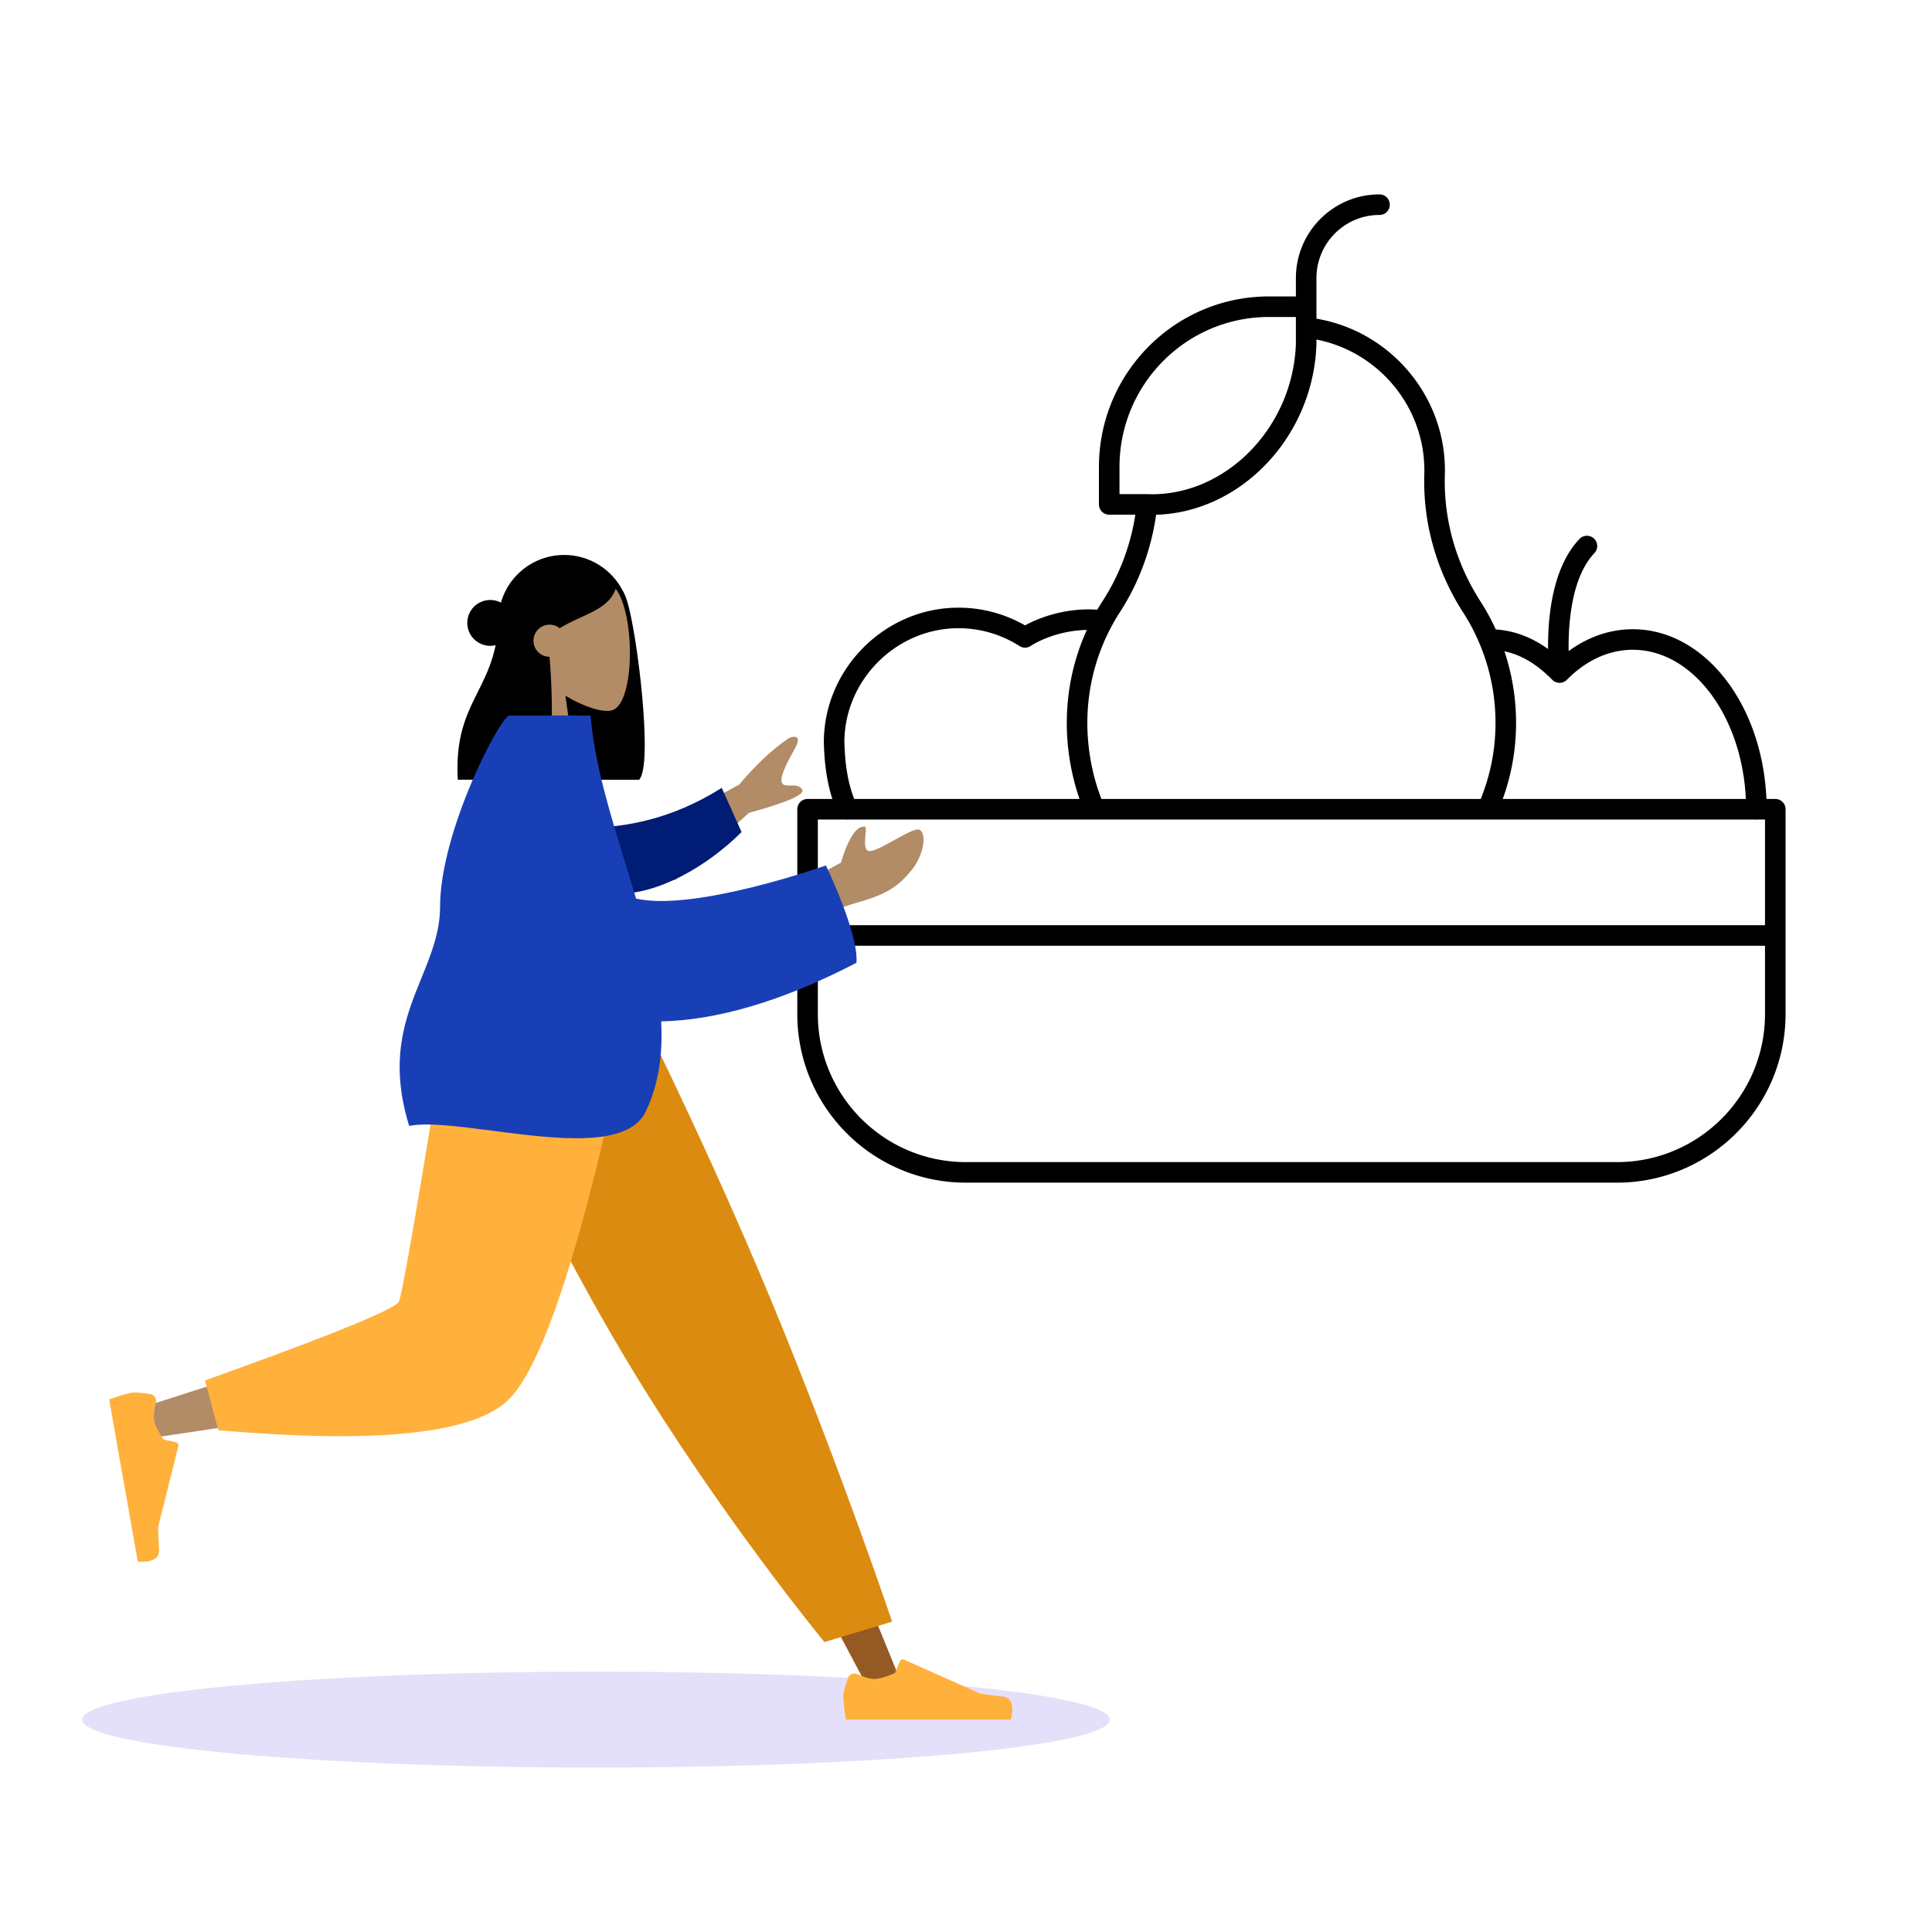
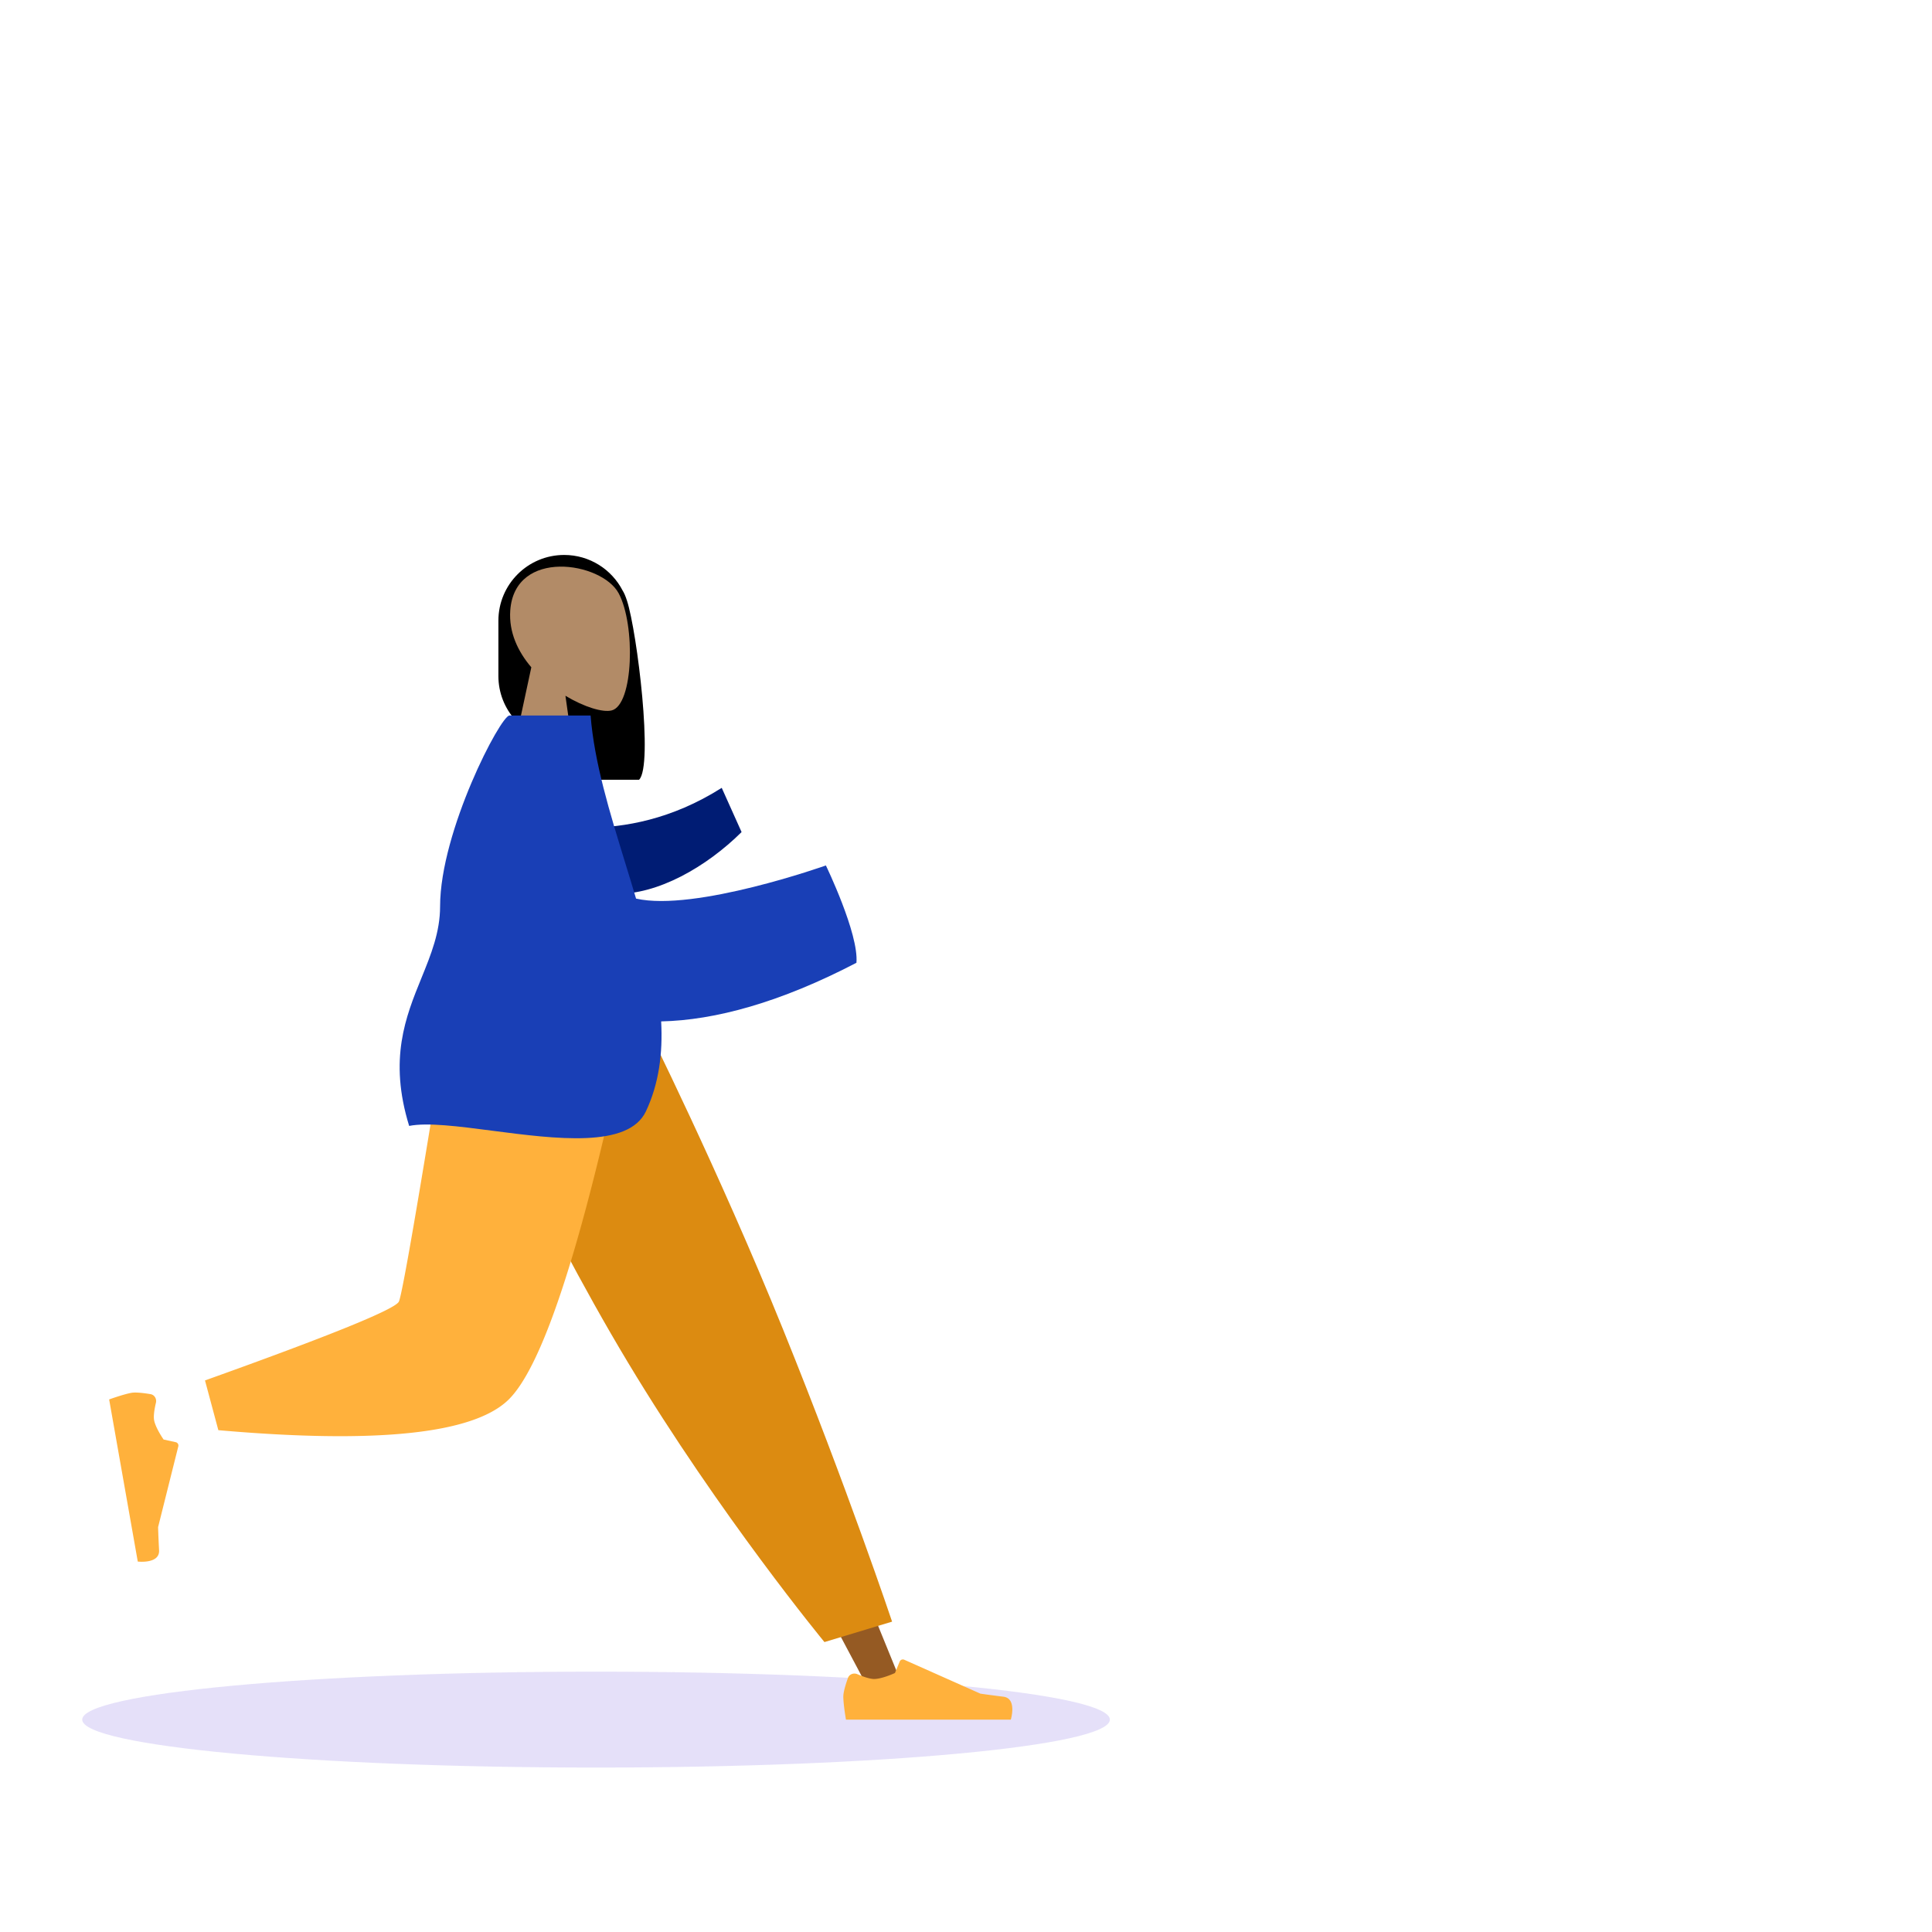
<svg xmlns="http://www.w3.org/2000/svg" width="564" height="564" fill="none">
-   <path stroke="#000" stroke-linecap="round" stroke-linejoin="round" stroke-miterlimit="10" stroke-width="6" d="M321.928 181.186c-8.299-1.169-17.212 1.376-22.699 4.879a36.04 36.04 0 0 0-18.942-5.668c-19.965-.283-36.749 16.248-36.788 36.245.227 9.185 1.788 15.046 3.906 19.634m265.32 0c0-27.387-16.149-49.589-36.07-49.589-8.003 0-15.396 3.585-21.379 9.649m0 0c-5.983-6.064-12.585-9.649-20.588-9.649m20.588 9.649s-2.944-25.434 7.991-36.933m-29.015 76.833c3.423-7.748 5.325-16.171 5.325-25.188 0-12.489-3.649-24.124-9.936-33.895-7.398-11.497-11.264-24.893-10.852-38.564q.024-.804.018-1.614c-.166-21.385-16.64-39.137-37.502-41.327m-46.457 51.606c-1.1 10.575-4.609 20.796-10.425 29.8-6.449 9.98-10.14 21.912-9.996 34.718.097 8.503 1.904 17.08 5.093 24.464m61.785-146.701v10.902c-.914 26.458-22.404 47.818-46.636 46.81h-10.862v-10.902c0-25.852 20.88-46.81 46.636-46.81zm0 0v-8.35c0-11.84 9.583-21.437 21.405-21.437M235.75 273.095h282.5m-46.243 69.153H281.993c-25.54 0-46.243-20.703-46.243-46.243v-59.769h282.5v59.769c0 25.54-20.703 46.243-46.243 46.243" />
  <path fill="#5232DB" d="M174 515.998c-82.843 0-150-6.268-150-14s67.157-14 150-14 150 6.268 150 14-67.157 14-150 14" opacity=".15" />
  <path fill="#000" fill-rule="evenodd" d="M164.693 162.006c-10.604 0-19.2 8.596-19.2 19.2v16.135c0 9.816 7.367 17.912 16.873 19.06-.568 3.174-.813 6.83-.559 11.237h24.746c4.209-4.106-.547-43.032-3.513-52.262-.433-1.349-.853-2.306-1.264-2.945-3.187-6.191-9.64-10.425-17.083-10.425" clip-rule="evenodd" />
  <path fill="#B28B67" fill-rule="evenodd" d="M165.065 203.115c5.526 3.326 10.955 4.933 13.504 4.277 6.391-1.645 6.978-24.991 2.033-34.195s-30.366-13.215-31.647 5.02c-.445 6.329 2.217 11.978 6.149 16.587l-7.051 32.814h20.48z" clip-rule="evenodd" />
-   <path fill="#000" fill-rule="evenodd" d="M146.245 178.324a47 47 0 0 1 1.741-1.664l-.027-.662s6.427-13.141 16.309-13.141c9.873 0 12.995 4.584 15.649 8.48l.007.01c-1.388 4.757-5.572 6.681-10.304 8.858-2.037.937-4.175 1.92-6.236 3.196a4.68 4.68 0 0 0-2.957-1.047 4.69 4.69 0 0 0-4.694 4.687 4.69 4.69 0 0 0 4.676 4.686c1.217 13.919 1.005 32.944-2.016 35.891h-24.746c-.719-12.468 2.557-19.038 5.858-25.659 3.033-6.083 6.088-12.21 6.088-22.994q.331-.323.652-.641" clip-rule="evenodd" />
-   <path fill="#000" d="M144.846 188.304a6.7 6.7 0 0 1-8.204-4.73 6.69 6.69 0 0 1 4.737-8.192 6.7 6.7 0 0 1 8.204 4.729 6.69 6.69 0 0 1-4.737 8.193" />
  <path fill="#955A23" fill-rule="evenodd" d="m142.933 298.344 63.408 105.855 47.538 89.492h10.24l-79.651-195.347z" clip-rule="evenodd" />
  <path fill="#FFB13C" fill-rule="evenodd" d="M250.275 488.733c-1.075-.462-2.349.014-2.741 1.116-.606 1.7-1.347 4.058-1.347 5.422 0 2.305.769 6.727.769 6.727h48.129s1.876-6.193-2.166-6.687-6.715-.892-6.715-.892l-22.233-9.898a1 1 0 0 0-1.331.532l-1.381 3.344s-3.742 1.743-6.081 1.743c-1.336 0-3.389-.757-4.903-1.407" clip-rule="evenodd" />
  <path fill="#DC8B11" fill-rule="evenodd" d="m240.677 479.361 19.746-5.965s-12.977-38.739-31.81-85.261c-18.834-46.523-40.453-89.791-40.453-89.791h-55.77s24.036 54.732 50.962 99.463 57.325 81.554 57.325 81.554" clip-rule="evenodd" />
-   <path fill="#B28B67" fill-rule="evenodd" d="M138.766 298.344c-5.984 37.198-17.527 84.723-18.616 86.19q-1.09 1.466-78.43 26.243l2.211 9.017q92.229-13.288 97.194-20.619c4.965-7.331 29.754-65.244 39.355-100.831z" clip-rule="evenodd" />
  <path fill="#FFB13C" fill-rule="evenodd" d="m59.844 402.984 3.896 14.521q68.982 6.042 84.533-8.731t35.449-110.43h-53.181q-12.606 78.331-14.095 81.619t-56.602 23.021m-14.325 6.513c.269-1.14-.423-2.314-1.578-2.509-1.781-.3-4.235-.619-5.579-.383-2.273.4-6.5 1.925-6.5 1.925l8.357 47.33s6.434.77 6.219-3.291-.287-6.759-.287-6.759l5.9-23.58a1 1 0 0 0-.756-1.219l-3.536-.777s-2.37-3.377-2.776-5.678c-.231-1.312.158-3.458.536-5.059" clip-rule="evenodd" />
-   <path fill="#B28B67" fill-rule="evenodd" d="m215.763 229.058-29.619 16.199 10.938 11.723 21.522-19.677q17.006-4.68 15.555-6.848c-.817-1.218-2.133-1.176-3.345-1.137-.945.031-1.826.059-2.359-.512-1.217-1.305 1.105-5.866 3.494-10.1s-.166-3.865-1.627-3.256q-7.17 4.846-14.559 13.608m29.781 22.73-13.011 7.137.741 13.037s8.427-6.073 15.676-8.091c9.244-2.574 12.983-4.539 17.5-10.286 2.417-3.075 4.468-9.257 2.168-11.27-.883-.772-4.171 1.052-7.525 2.914-2.557 1.418-5.152 2.859-6.752 3.187-2.152.443-1.9-2.343-1.699-4.57.145-1.597.263-2.907-.552-2.528-3.808.065-6.546 10.47-6.546 10.47" clip-rule="evenodd" />
  <path fill="#001C74" fill-rule="evenodd" d="M171.72 241.648c10.374-.11 24.209-2.298 38.97-11.654l5.797 12.909c-10.182 10.091-24.499 18.381-37.017 18.03-9.866-.277-14.907-12.192-7.75-19.285" clip-rule="evenodd" />
  <path fill="#193FB6" fill-rule="evenodd" d="M143.739 330.091c-9.862-1.284-18.925-2.464-24.296-1.408-6.025-19.541-1.022-31.845 3.597-43.203 2.784-6.846 5.428-13.348 5.434-20.884.016-21.945 17.663-55.725 20.259-55.725h23.678c1.058 13.581 5.576 28.284 10.123 43.083 1.062 3.455 2.126 6.916 3.147 10.37 17.207 3.9 55.416-9.677 55.416-9.677s9.646 19.927 8.918 28.413c-22.24 11.6-41.301 16.772-57.005 17.114.499 9.305-.635 18.159-4.446 26.249-5.105 10.84-26.366 8.072-44.825 5.668" clip-rule="evenodd" />
</svg>